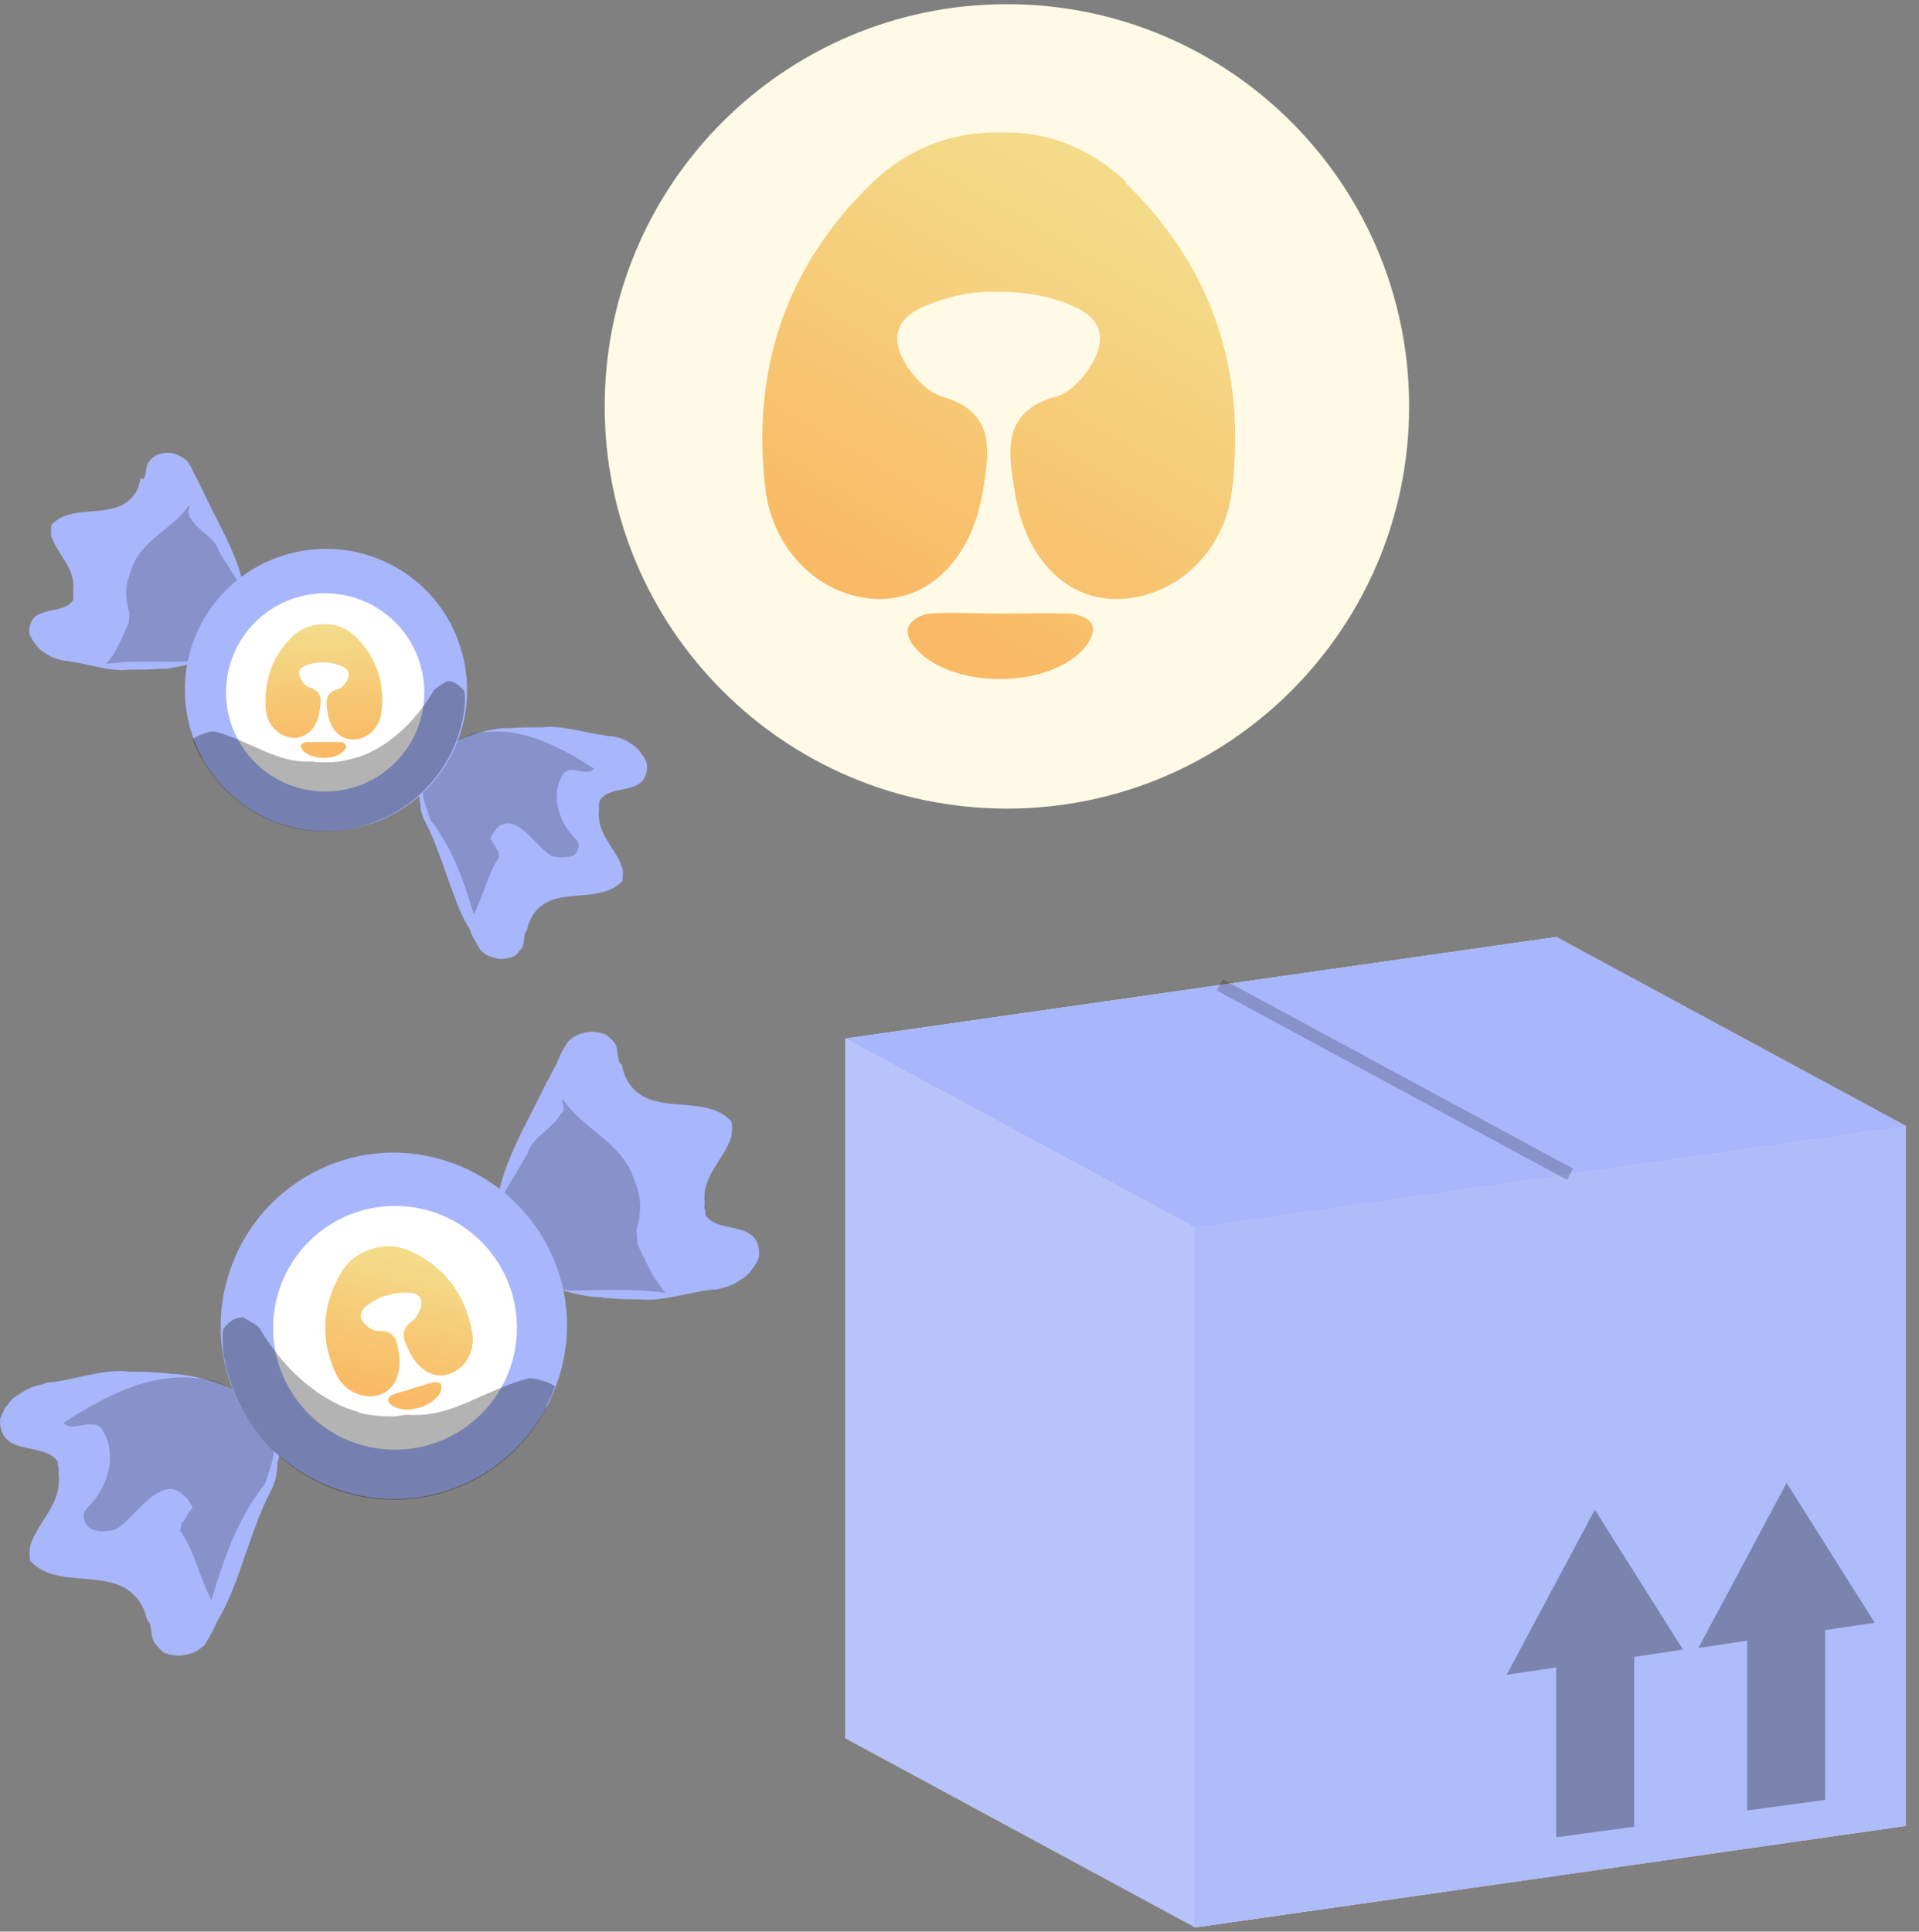
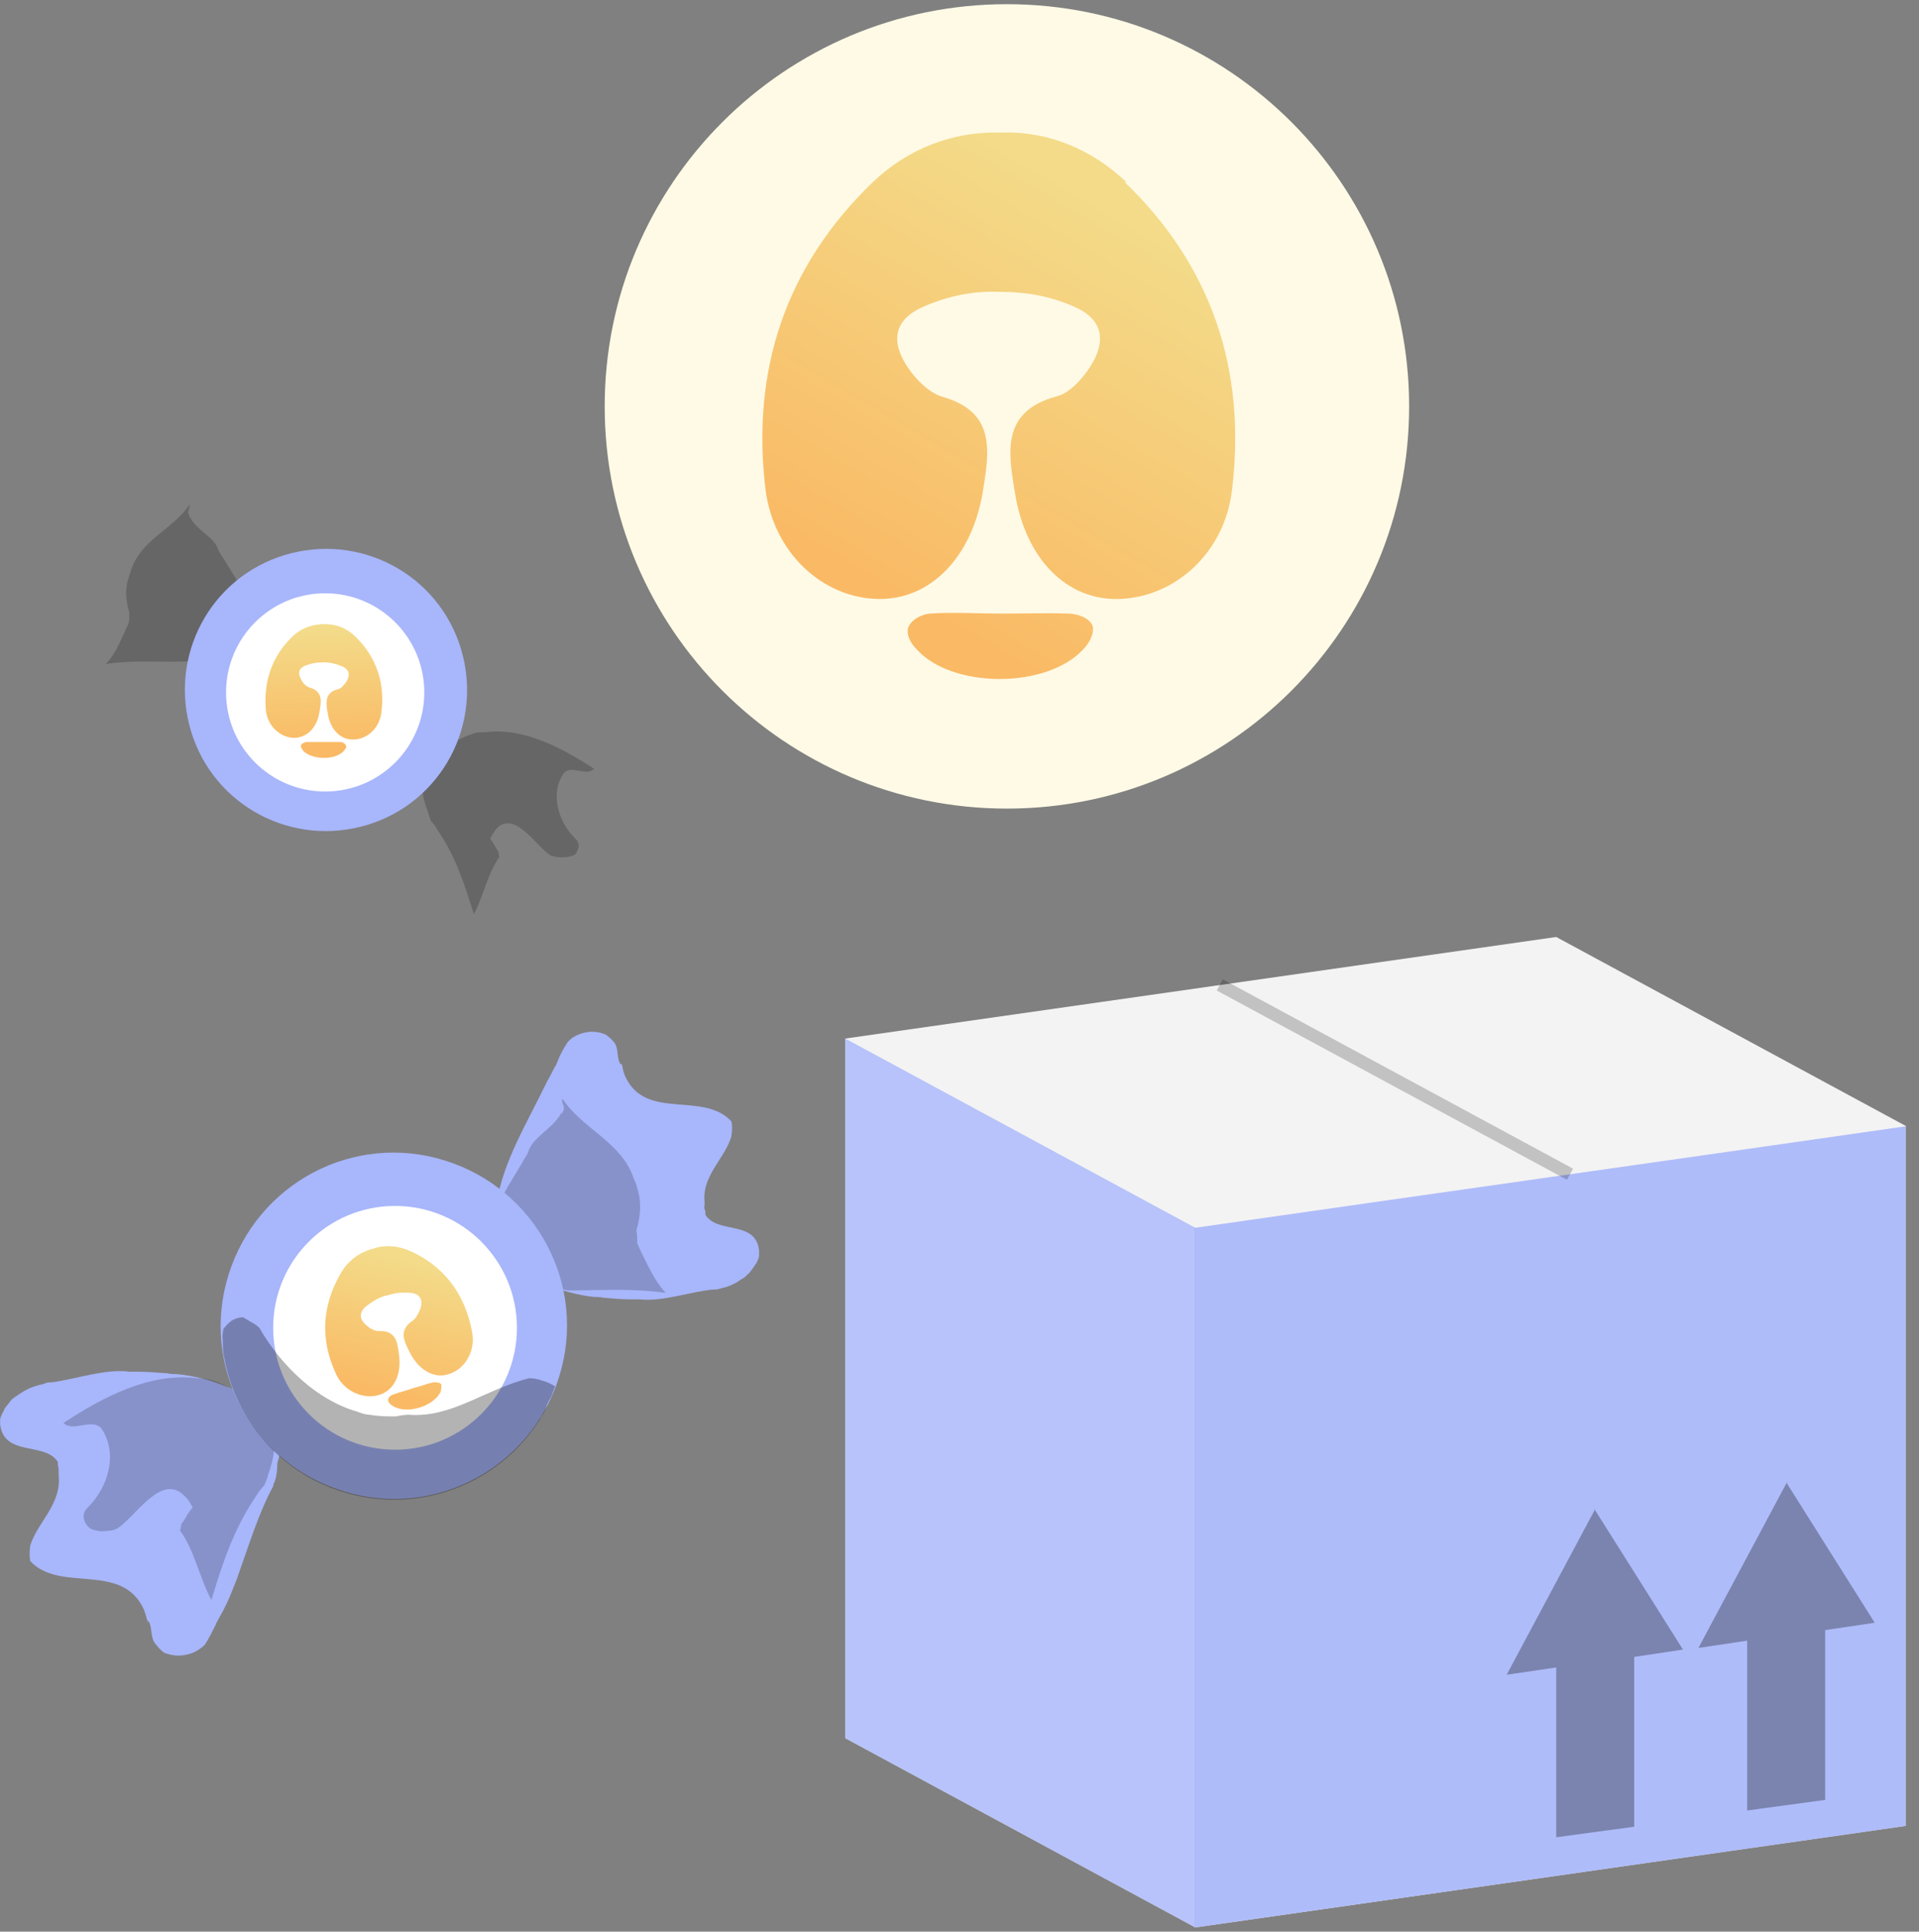
<svg xmlns="http://www.w3.org/2000/svg" width="151" height="152" viewBox="0 0 151 152" fill="none">
  <rect x="0" y="0" width="151" height="152" fill="#808080" stroke="none" />
  <path d="M79.231 63.628C96.71 63.628 110.88 49.458 110.88 31.978C110.88 14.499 96.71 0.329 79.231 0.329C61.751 0.329 47.581 14.499 47.581 31.978C47.581 49.458 61.751 63.628 79.231 63.628Z" fill="#FFFAE5" />
  <path d="M78.783 48.283C80.573 48.283 82.3 48.219 84.09 48.283C84.73 48.283 86.008 48.666 86.008 49.498C86.008 50.073 85.625 50.712 85.177 51.16C82.236 54.229 74.883 54.165 72.134 51.096C71.814 50.776 71.494 50.329 71.43 49.817C71.302 48.922 72.453 48.347 73.157 48.283C75.011 48.155 76.929 48.283 78.783 48.283ZM88.63 14.331C85.817 11.646 82.3 10.303 78.783 10.431H78.528C75.011 10.367 71.494 11.646 68.681 14.331C61.84 20.917 59.09 29.101 60.241 38.564C60.88 43.487 64.717 47.068 69.129 47.132C73.157 47.196 76.418 43.935 77.313 38.82C77.824 35.623 78.464 32.426 74.116 31.211C73.093 30.891 72.07 29.868 71.43 28.909C70.088 26.927 70.279 25.137 72.709 24.114C74.627 23.283 76.545 22.899 78.464 22.963H78.719C80.638 22.963 82.62 23.283 84.474 24.114C86.903 25.137 87.031 26.927 85.753 28.909C85.113 29.868 84.154 30.955 83.067 31.211C78.719 32.426 79.359 35.687 79.87 38.82C80.701 43.999 83.962 47.26 88.054 47.132C92.466 47.004 96.366 43.487 96.942 38.564C98.093 29.101 95.343 20.917 88.502 14.331H88.63Z" fill="url(#paint0_linear_666_117)" />
  <path d="M48.86 83.769C48.476 83.321 48.732 82.426 48.285 81.978C48.093 81.722 47.901 81.595 47.645 81.403C46.878 81.083 46.175 81.147 45.535 81.403C45.215 81.531 44.896 81.722 44.64 82.042C44.32 82.554 44.065 83.001 43.873 83.513C43.809 83.705 43.745 83.832 43.617 84.024C43.425 84.408 43.233 84.792 43.042 85.111C41.443 88.436 39.653 91.249 39.077 94.638C39.013 94.958 38.95 95.341 38.95 95.661C38.95 96.684 39.077 97.707 39.589 98.666C39.717 98.922 39.909 99.178 40.164 99.433C40.42 99.689 40.676 99.881 41.059 100.073C41.699 100.457 42.338 100.84 43.042 101.096C44.32 101.607 45.535 101.927 46.75 102.055C47.006 102.055 47.261 102.055 47.453 102.119C48.221 102.183 48.988 102.247 49.755 102.247H50.331C52.121 102.439 54.231 101.671 56.021 101.48C56.213 101.48 56.405 101.48 56.597 101.416C57.172 101.288 57.747 101.096 58.259 100.712C58.451 100.584 58.643 100.52 58.77 100.329C58.962 100.201 59.09 100.009 59.218 99.817C59.346 99.689 59.41 99.498 59.538 99.37C59.602 99.178 59.73 98.986 59.73 98.794V98.41C59.474 95.981 56.469 97.132 55.51 95.597C55.51 95.469 55.51 95.278 55.446 95.15C55.382 95.022 55.446 94.83 55.446 94.638C55.19 92.528 57.044 91.186 57.556 89.395C57.62 88.948 57.62 88.564 57.556 88.244C55.318 85.815 50.778 88.244 49.18 84.664C49.052 84.344 48.988 84.024 48.924 83.705L48.86 83.769Z" fill="#A8B6FB" />
  <g style="mix-blend-mode:overlay" opacity="0.2">
-     <path d="M44.193 87.541C43.425 88.948 41.891 89.395 41.507 90.802C41.379 90.994 41.251 91.185 41.123 91.441C40.74 92.081 40.356 92.72 39.972 93.359C39.781 93.679 39.653 93.935 39.461 94.254C39.333 94.574 39.205 94.894 39.077 95.15C39.077 95.341 38.95 95.533 38.95 95.725V96.492C38.95 97.26 39.205 98.027 39.525 98.73C39.653 98.986 39.845 99.242 40.1 99.498C40.356 99.753 40.612 99.945 40.995 100.137C41.891 100.776 42.786 101.096 43.745 101.352C44.065 101.416 44.384 101.48 44.704 101.543C47.198 101.543 49.627 101.352 52.377 101.735C51.545 100.84 51.034 99.689 50.458 98.538C50.331 98.283 50.267 98.091 50.139 97.835C50.139 97.515 50.139 97.132 50.075 96.812C50.458 95.533 50.458 94.446 50.139 93.487C50.075 93.231 50.011 93.04 49.883 92.784C48.924 89.843 45.855 88.884 44.256 86.454C44.129 86.901 44.576 87.029 44.256 87.541V87.669L44.193 87.541Z" fill="black" />
+     <path d="M44.193 87.541C43.425 88.948 41.891 89.395 41.507 90.802C41.379 90.994 41.251 91.185 41.123 91.441C40.74 92.081 40.356 92.72 39.972 93.359C39.781 93.679 39.653 93.935 39.461 94.254C39.333 94.574 39.205 94.894 39.077 95.15C39.077 95.341 38.95 95.533 38.95 95.725V96.492C38.95 97.26 39.205 98.027 39.525 98.73C39.653 98.986 39.845 99.242 40.1 99.498C40.356 99.753 40.612 99.945 40.995 100.137C41.891 100.776 42.786 101.096 43.745 101.352C44.065 101.416 44.384 101.48 44.704 101.543C47.198 101.543 49.627 101.352 52.377 101.735C51.545 100.84 51.034 99.689 50.458 98.538C50.331 98.283 50.267 98.091 50.139 97.835C50.139 97.515 50.139 97.132 50.075 96.812C50.458 95.533 50.458 94.446 50.139 93.487C50.075 93.231 50.011 93.04 49.883 92.784C48.924 89.843 45.855 88.884 44.256 86.454C44.129 86.901 44.576 87.029 44.256 87.541V87.669Z" fill="black" />
  </g>
  <path d="M11.648 127.503C12.031 128.014 11.776 128.909 12.287 129.421C12.479 129.677 12.671 129.868 12.927 130.06C13.758 130.38 14.461 130.316 15.164 130.06C15.484 129.932 15.868 129.677 16.123 129.421C16.443 128.909 16.699 128.398 16.955 127.886C17.018 127.694 17.146 127.503 17.21 127.375C17.658 126.607 18.042 125.776 18.361 124.945C18.425 124.753 18.553 124.497 18.617 124.306C19.512 121.812 20.343 119.063 21.494 116.953C21.494 116.825 21.558 116.697 21.622 116.569C21.75 116.185 21.814 115.738 21.814 115.29C21.814 115.099 21.878 114.907 21.942 114.715C22.134 113.628 22.07 112.605 21.558 111.71C21.238 111.134 20.727 110.623 20.024 110.239C19.32 109.792 18.617 109.408 17.914 109.152C16.571 108.577 15.228 108.257 13.95 108.129C13.694 108.129 13.438 108.129 13.182 108.065C12.351 108.001 11.52 107.937 10.753 107.937H10.177C8.323 107.682 6.021 108.513 4.103 108.769C3.911 108.769 3.655 108.769 3.464 108.896C2.824 109.024 2.249 109.216 1.673 109.6C1.481 109.728 1.29 109.856 1.098 109.983C0.906 110.111 0.778 110.303 0.586 110.559C0.458 110.687 0.331 110.879 0.267 111.07C0.139 111.262 0.075 111.454 0.011 111.646V112.093C0.331 114.651 3.527 113.436 4.551 115.035C4.551 115.226 4.551 115.354 4.614 115.546V116.058C4.87 118.359 2.952 119.766 2.377 121.62C2.313 122.068 2.313 122.515 2.377 122.835C4.742 125.393 9.602 122.835 11.328 126.671C11.456 126.991 11.52 127.311 11.648 127.694V127.503Z" fill="#A8B6FB" />
  <g style="mix-blend-mode:overlay" opacity="0.2">
    <path d="M14.141 120.405C15.292 121.94 15.676 124.114 16.635 125.904C17.466 123.155 18.361 120.341 20.151 117.72C20.343 117.4 20.535 117.145 20.791 116.889C20.919 116.569 21.047 116.313 21.111 115.994C21.558 114.779 21.75 113.564 21.43 112.221C21.366 112.029 21.238 111.838 21.111 111.646C20.663 110.879 20.024 110.239 19.128 109.728C18.809 109.536 18.425 109.344 18.042 109.216C17.594 108.96 17.21 108.769 16.763 108.641C16.315 108.513 15.932 108.449 15.484 108.449C11.776 108.001 8.131 109.919 4.998 111.966C5.765 112.733 7.108 111.582 7.939 112.349C9.346 114.331 8.515 117.081 6.852 118.679C6.533 118.999 6.533 119.382 6.66 119.702C6.788 120.022 7.044 120.278 7.236 120.341C7.62 120.469 8.003 120.533 8.323 120.469C8.643 120.469 8.962 120.405 9.218 120.278C10.561 119.446 12.415 116.313 14.141 117.4C14.333 117.528 14.461 117.656 14.653 117.848C14.845 118.04 14.973 118.295 15.164 118.615C14.653 119.191 14.525 119.702 14.269 119.894C14.269 120.086 14.205 120.214 14.205 120.341L14.141 120.405Z" fill="black" />
  </g>
  <path d="M26.993 117.336C34.154 119.574 41.763 115.546 44.001 108.321C46.239 101.16 42.21 93.551 34.985 91.313C27.824 89.076 20.215 93.104 17.978 100.329C15.74 107.49 19.768 115.099 26.993 117.336Z" fill="#A8B6FB" />
  <path d="M31.085 114.076C36.382 114.076 40.676 109.782 40.676 104.485C40.676 99.188 36.382 94.894 31.085 94.894C25.788 94.894 21.494 99.188 21.494 104.485C21.494 109.782 25.788 114.076 31.085 114.076Z" fill="white" />
  <path d="M32.556 109.216C33.067 109.088 33.579 108.896 34.09 108.769C34.282 108.769 34.666 108.769 34.73 108.96C34.73 109.152 34.73 109.344 34.666 109.536C34.09 110.687 31.98 111.326 30.893 110.623C30.765 110.559 30.637 110.431 30.573 110.303C30.446 110.047 30.701 109.792 30.957 109.728C31.469 109.536 32.044 109.408 32.556 109.216ZM32.492 98.538C31.405 98.027 30.318 97.899 29.295 98.283H29.231C28.208 98.602 27.313 99.242 26.737 100.329C25.331 102.822 25.203 105.444 26.418 108.065C26.993 109.408 28.464 110.111 29.742 109.792C30.957 109.472 31.597 108.257 31.405 106.659C31.277 105.7 31.213 104.676 29.806 104.74C29.487 104.74 29.103 104.549 28.847 104.293C28.272 103.845 28.208 103.27 28.847 102.758C29.359 102.375 29.87 102.055 30.446 101.927H30.51C31.085 101.735 31.66 101.671 32.3 101.735C33.067 101.799 33.323 102.311 33.067 103.014C32.939 103.334 32.747 103.717 32.492 103.909C31.341 104.676 31.788 105.508 32.236 106.403C32.939 107.809 34.154 108.513 35.305 108.129C36.584 107.746 37.415 106.339 37.159 104.868C36.648 102.055 35.177 99.881 32.62 98.602L32.492 98.538Z" fill="url(#paint1_linear_666_117)" />
  <g style="mix-blend-mode:overlay" opacity="0.3">
    <path d="M42.978 110.751C43.042 110.431 43.233 110.175 43.361 109.919C43.489 109.664 43.553 109.344 43.681 109.088C43.361 108.896 42.978 108.705 42.658 108.641C42.338 108.513 41.955 108.449 41.635 108.449C38.118 109.344 35.561 111.582 32.172 111.326C31.852 111.326 31.469 111.39 31.149 111.454C30.446 111.454 29.806 111.454 29.103 111.326C28.783 111.326 28.4 111.198 28.08 111.07C24.947 110.175 22.134 107.49 20.407 104.485C20.215 104.293 20.024 104.165 19.768 104.037C19.576 103.909 19.32 103.781 19.128 103.654C18.873 103.654 18.617 103.717 18.361 103.845C18.105 103.973 17.85 104.229 17.594 104.549C17.53 104.804 17.466 105.124 17.53 105.444C17.53 105.955 17.53 106.403 17.658 106.914C18.553 111.71 22.006 115.866 26.993 117.4C33.003 119.255 39.269 116.761 42.466 111.71C42.594 111.454 42.786 111.198 42.914 110.943C42.914 110.943 42.914 110.879 42.978 110.815V110.751Z" fill="black" />
  </g>
-   <path d="M11.072 37.605C11.008 37.861 10.944 38.116 10.88 38.372C9.538 41.313 5.829 39.331 4.039 41.313C4.039 41.569 3.975 41.889 4.039 42.209C4.487 43.615 5.957 44.702 5.765 46.428V47.196C4.998 48.474 2.504 47.515 2.313 49.498V49.817C2.313 50.009 2.441 50.137 2.504 50.265C2.568 50.393 2.632 50.52 2.76 50.648C2.888 50.84 3.016 50.968 3.144 51.096C3.272 51.224 3.4 51.288 3.591 51.416C4.039 51.735 4.487 51.863 4.998 51.991C5.19 51.991 5.318 51.991 5.51 52.055C6.98 52.247 8.707 52.886 10.177 52.694H10.625C11.264 52.694 11.839 52.694 12.479 52.63H13.054C14.013 52.503 15.036 52.247 16.059 51.863C16.635 51.608 17.146 51.352 17.658 51.032C17.914 50.904 18.169 50.712 18.361 50.52C18.553 50.329 18.745 50.137 18.873 49.945C19.256 49.114 19.448 48.347 19.384 47.451C19.384 47.196 19.384 46.876 19.256 46.62C18.809 43.807 17.338 41.569 16.059 38.82C15.932 38.5 15.74 38.18 15.612 37.925C15.612 37.797 15.484 37.669 15.42 37.541C15.228 37.157 15.036 36.71 14.781 36.326C14.525 36.07 14.269 35.943 14.013 35.815C13.502 35.559 12.927 35.559 12.287 35.815C12.095 35.943 11.903 36.07 11.776 36.262C11.392 36.646 11.584 37.349 11.264 37.733L11.072 37.605Z" fill="#A8B6FB" />
  <g style="mix-blend-mode:overlay" opacity="0.2">
    <path d="M14.909 40.674V40.61C14.653 40.162 14.973 40.099 14.909 39.715C13.566 41.697 11.072 42.464 10.305 44.894C10.241 45.086 10.177 45.278 10.113 45.469C9.857 46.237 9.857 47.132 10.177 48.219C10.177 48.474 10.177 48.794 10.113 49.05C10.049 49.242 9.921 49.434 9.857 49.625C9.41 50.584 9.026 51.544 8.323 52.247C10.561 51.927 12.543 52.119 14.589 52.055C14.845 52.055 15.1 51.991 15.356 51.927C16.123 51.735 16.891 51.48 17.594 50.968C17.85 50.84 18.105 50.648 18.297 50.456C18.489 50.265 18.681 50.073 18.809 49.881C19.128 49.306 19.256 48.666 19.32 48.027V47.388C19.32 47.196 19.256 47.068 19.192 46.876C19.128 46.62 19.001 46.364 18.873 46.109C18.745 45.853 18.617 45.597 18.489 45.405C18.169 44.894 17.85 44.382 17.53 43.871C17.402 43.679 17.338 43.551 17.21 43.359C16.891 42.209 15.612 41.889 14.973 40.738L14.909 40.674Z" fill="black" />
  </g>
-   <path d="M41.443 73.283C41.507 73.027 41.571 72.707 41.699 72.451C43.105 69.318 47.006 71.428 48.988 69.318C48.988 69.063 49.052 68.743 48.988 68.359C48.54 66.825 46.942 65.674 47.134 63.82V63.372C47.134 63.244 47.134 63.116 47.198 62.989C48.029 61.646 50.65 62.669 50.906 60.559V60.175C50.906 59.983 50.778 59.855 50.714 59.664C50.65 59.536 50.522 59.408 50.458 59.28C50.331 59.088 50.203 58.96 50.075 58.833C49.947 58.705 49.755 58.577 49.627 58.513C49.18 58.193 48.668 58.001 48.157 57.937C47.965 57.937 47.837 57.937 47.645 57.873C46.047 57.682 44.256 57.042 42.658 57.234H42.146C41.507 57.234 40.804 57.234 40.164 57.298H39.525C38.502 57.426 37.415 57.682 36.328 58.129C35.753 58.385 35.177 58.641 34.602 59.024C34.026 59.344 33.579 59.792 33.323 60.239C32.875 60.943 32.811 61.838 33.003 62.733C33.003 62.861 33.003 63.052 33.067 63.18C33.067 63.564 33.131 63.884 33.259 64.203C33.259 64.331 33.323 64.395 33.387 64.523C34.282 66.185 34.985 68.487 35.753 70.533C35.816 70.725 35.88 70.853 35.944 71.045C36.2 71.748 36.52 72.388 36.904 73.027C36.967 73.155 37.031 73.283 37.095 73.474C37.287 73.922 37.543 74.306 37.799 74.753C38.054 75.009 38.31 75.201 38.566 75.265C39.141 75.52 39.717 75.52 40.42 75.265C40.612 75.137 40.804 74.945 40.932 74.753C41.379 74.37 41.123 73.602 41.443 73.219V73.283Z" fill="#A8B6FB" />
  <g style="mix-blend-mode:overlay" opacity="0.2">
    <path d="M39.269 67.081C39.077 66.889 38.95 66.505 38.566 65.994C38.694 65.738 38.822 65.546 38.95 65.354C39.077 65.162 39.205 65.099 39.333 64.971C40.74 64.076 42.21 66.633 43.361 67.336C43.617 67.4 43.809 67.464 44.129 67.464C44.384 67.464 44.704 67.464 45.024 67.336C45.215 67.336 45.407 67.081 45.471 66.825C45.599 66.569 45.535 66.249 45.279 65.994C43.937 64.715 43.233 62.413 44.384 60.815C45.024 60.175 46.111 61.134 46.75 60.495C44.192 58.833 41.187 57.234 38.182 57.618C37.862 57.618 37.479 57.618 37.159 57.746C36.84 57.873 36.456 58.001 36.136 58.193C35.816 58.321 35.561 58.449 35.241 58.641C34.538 59.088 34.026 59.6 33.643 60.239C33.579 60.367 33.451 60.559 33.387 60.751C33.067 61.838 33.259 62.797 33.643 63.82C33.706 64.076 33.834 64.331 33.898 64.587C34.09 64.779 34.282 65.035 34.41 65.29C35.88 67.4 36.584 69.702 37.287 71.94C38.054 70.469 38.374 68.743 39.269 67.464C39.269 67.336 39.269 67.209 39.205 67.081H39.269Z" fill="black" />
  </g>
  <path d="M36.264 51.032C34.474 45.15 28.272 41.889 22.389 43.679C16.507 45.469 13.246 51.671 15.036 57.554C16.827 63.436 23.029 66.697 28.911 64.907C34.794 63.116 38.054 56.914 36.264 51.032Z" fill="#A8B6FB" />
  <path d="M25.586 62.285C29.894 62.285 33.387 58.793 33.387 54.485C33.387 50.177 29.894 46.684 25.586 46.684C21.278 46.684 17.786 50.177 17.786 54.485C17.786 58.793 21.278 62.285 25.586 62.285Z" fill="white" />
  <path d="M25.395 58.385H26.801C26.993 58.385 27.249 58.577 27.249 58.769C27.249 58.896 27.121 58.96 27.057 59.088C26.354 59.855 24.563 59.792 23.86 59.088C23.796 58.96 23.668 58.833 23.668 58.705C23.668 58.513 23.988 58.385 24.18 58.385H25.458H25.395ZM23.157 49.945C21.43 51.544 20.727 53.526 20.919 55.891C21.047 57.106 22.006 58.001 23.093 58.065C24.116 58.065 24.947 57.298 25.139 56.019C25.267 55.252 25.458 54.421 24.372 54.101C24.116 54.037 23.86 53.781 23.732 53.526C23.412 53.014 23.476 52.566 24.052 52.375C24.499 52.183 25.011 52.119 25.458 52.119H25.522C25.97 52.119 26.482 52.247 26.929 52.439C27.505 52.694 27.568 53.142 27.249 53.654C27.057 53.909 26.865 54.165 26.609 54.229C25.522 54.485 25.65 55.316 25.778 56.083C25.97 57.362 26.737 58.193 27.76 58.193C28.847 58.193 29.806 57.362 29.998 56.147C30.318 53.845 29.678 51.799 28.016 50.137C27.313 49.434 26.482 49.114 25.586 49.114H25.522C24.691 49.114 23.796 49.37 23.093 50.009L23.157 49.945Z" fill="url(#paint2_linear_666_117)" />
  <g style="mix-blend-mode:overlay" opacity="0.3">
-     <path d="M15.868 59.6V59.664C15.995 59.855 16.123 60.111 16.251 60.303C18.873 64.395 23.988 66.441 28.847 64.907C32.939 63.628 35.752 60.239 36.456 56.339C36.52 55.955 36.584 55.572 36.584 55.124C36.584 54.868 36.584 54.613 36.52 54.357C36.328 54.101 36.072 53.909 35.88 53.781C35.689 53.654 35.433 53.59 35.241 53.59C35.049 53.654 34.857 53.781 34.666 53.909C34.474 54.037 34.346 54.165 34.154 54.293C32.747 56.722 30.446 58.96 27.888 59.664C27.632 59.728 27.313 59.792 27.057 59.855C26.481 59.983 25.97 59.983 25.395 59.983C25.139 59.983 24.819 59.983 24.563 59.919C21.75 60.111 19.704 58.257 16.827 57.554C16.571 57.554 16.251 57.618 15.995 57.745C15.74 57.809 15.42 58.001 15.164 58.129C15.228 58.385 15.292 58.577 15.42 58.833C15.548 59.088 15.676 59.28 15.74 59.536L15.868 59.6Z" fill="black" />
-   </g>
+     </g>
  <path opacity="0.9" d="M149.947 88.634L150.011 88.628L122.453 73.73L66.507 81.723V136.774L94.001 151.639V151.671L94.052 151.665L94.065 151.671V151.665L149.947 143.679V88.634Z" fill="white" />
  <path opacity="0.8" d="M66.507 136.774V81.722L94.065 96.62V151.671L66.507 136.774Z" fill="#A8B6FB" />
-   <path d="M66.507 81.723L122.453 73.73L150.011 88.628L94.065 96.62L66.507 81.723Z" fill="#A8B6FB" />
  <path opacity="0.9" d="M149.947 88.628V143.679L94.001 151.671V96.62C112.671 93.935 131.277 91.313 149.947 88.628Z" fill="#A8B6FB" />
  <g opacity="0.3">
    <path d="M140.612 116.633L133.643 129.676L137.479 129.101V142.464L143.617 141.633V128.27L147.517 127.694L140.548 116.633H140.612Z" fill="black" />
    <path d="M125.522 118.743L118.553 131.786L122.453 131.211V144.574L128.591 143.743V130.38L132.428 129.804L125.458 118.743H125.522Z" fill="black" />
  </g>
  <path opacity="0.2" d="M95.983 77.503L123.54 92.4" stroke="black" />
  <defs>
    <linearGradient id="paint0_linear_666_117" x1="70.216" y1="47.733" x2="88.182" y2="16.914" gradientUnits="userSpaceOnUse">
      <stop stop-color="#FAB964" />
      <stop offset="1" stop-color="#F3DB89" />
    </linearGradient>
    <linearGradient id="paint1_linear_666_117" x1="30.139" y1="109.811" x2="32.696" y2="99.325" gradientUnits="userSpaceOnUse">
      <stop stop-color="#FAB964" />
      <stop offset="1" stop-color="#F3DB89" />
    </linearGradient>
    <linearGradient id="paint2_linear_666_117" x1="25.292" y1="49.644" x2="25.623" y2="58.974" gradientUnits="userSpaceOnUse">
      <stop stop-color="#F3DB89" />
      <stop offset="1" stop-color="#FAB964" />
    </linearGradient>
  </defs>
</svg>